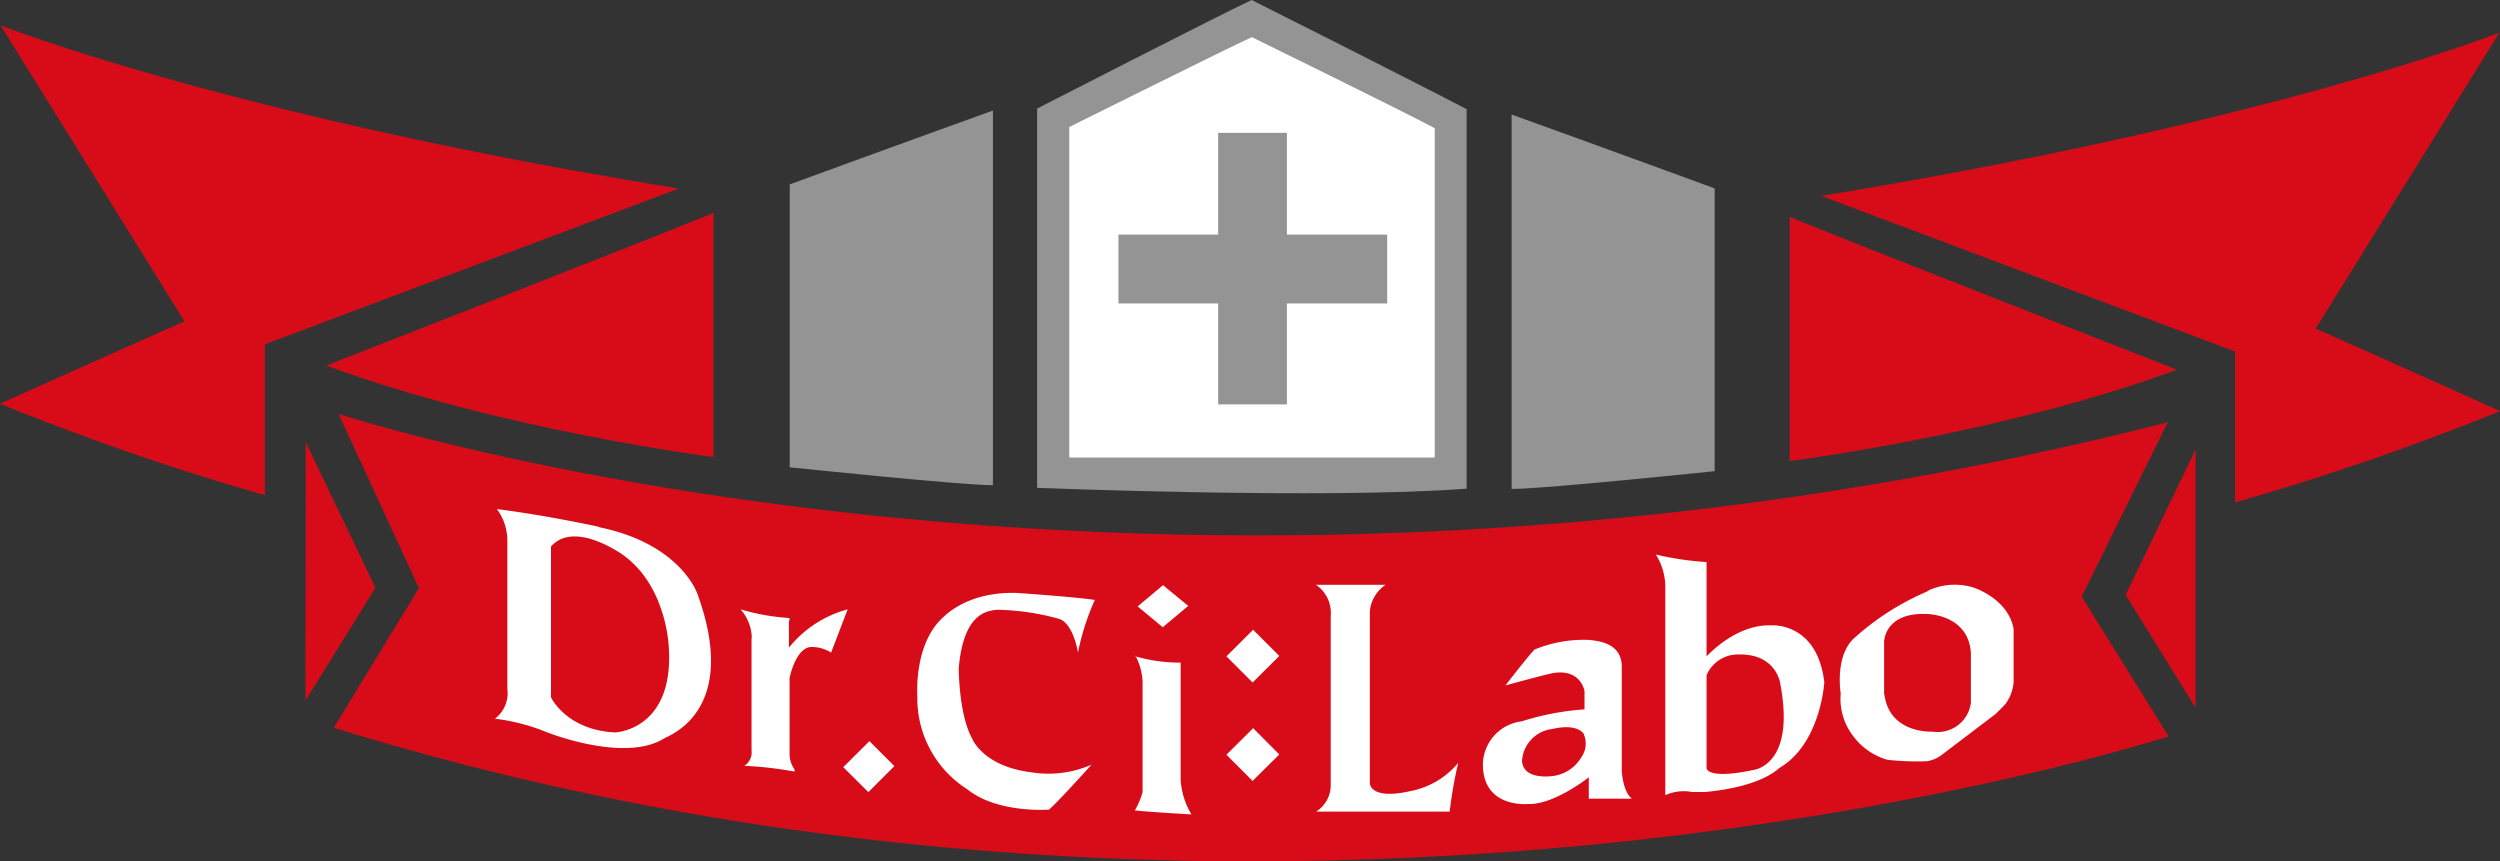
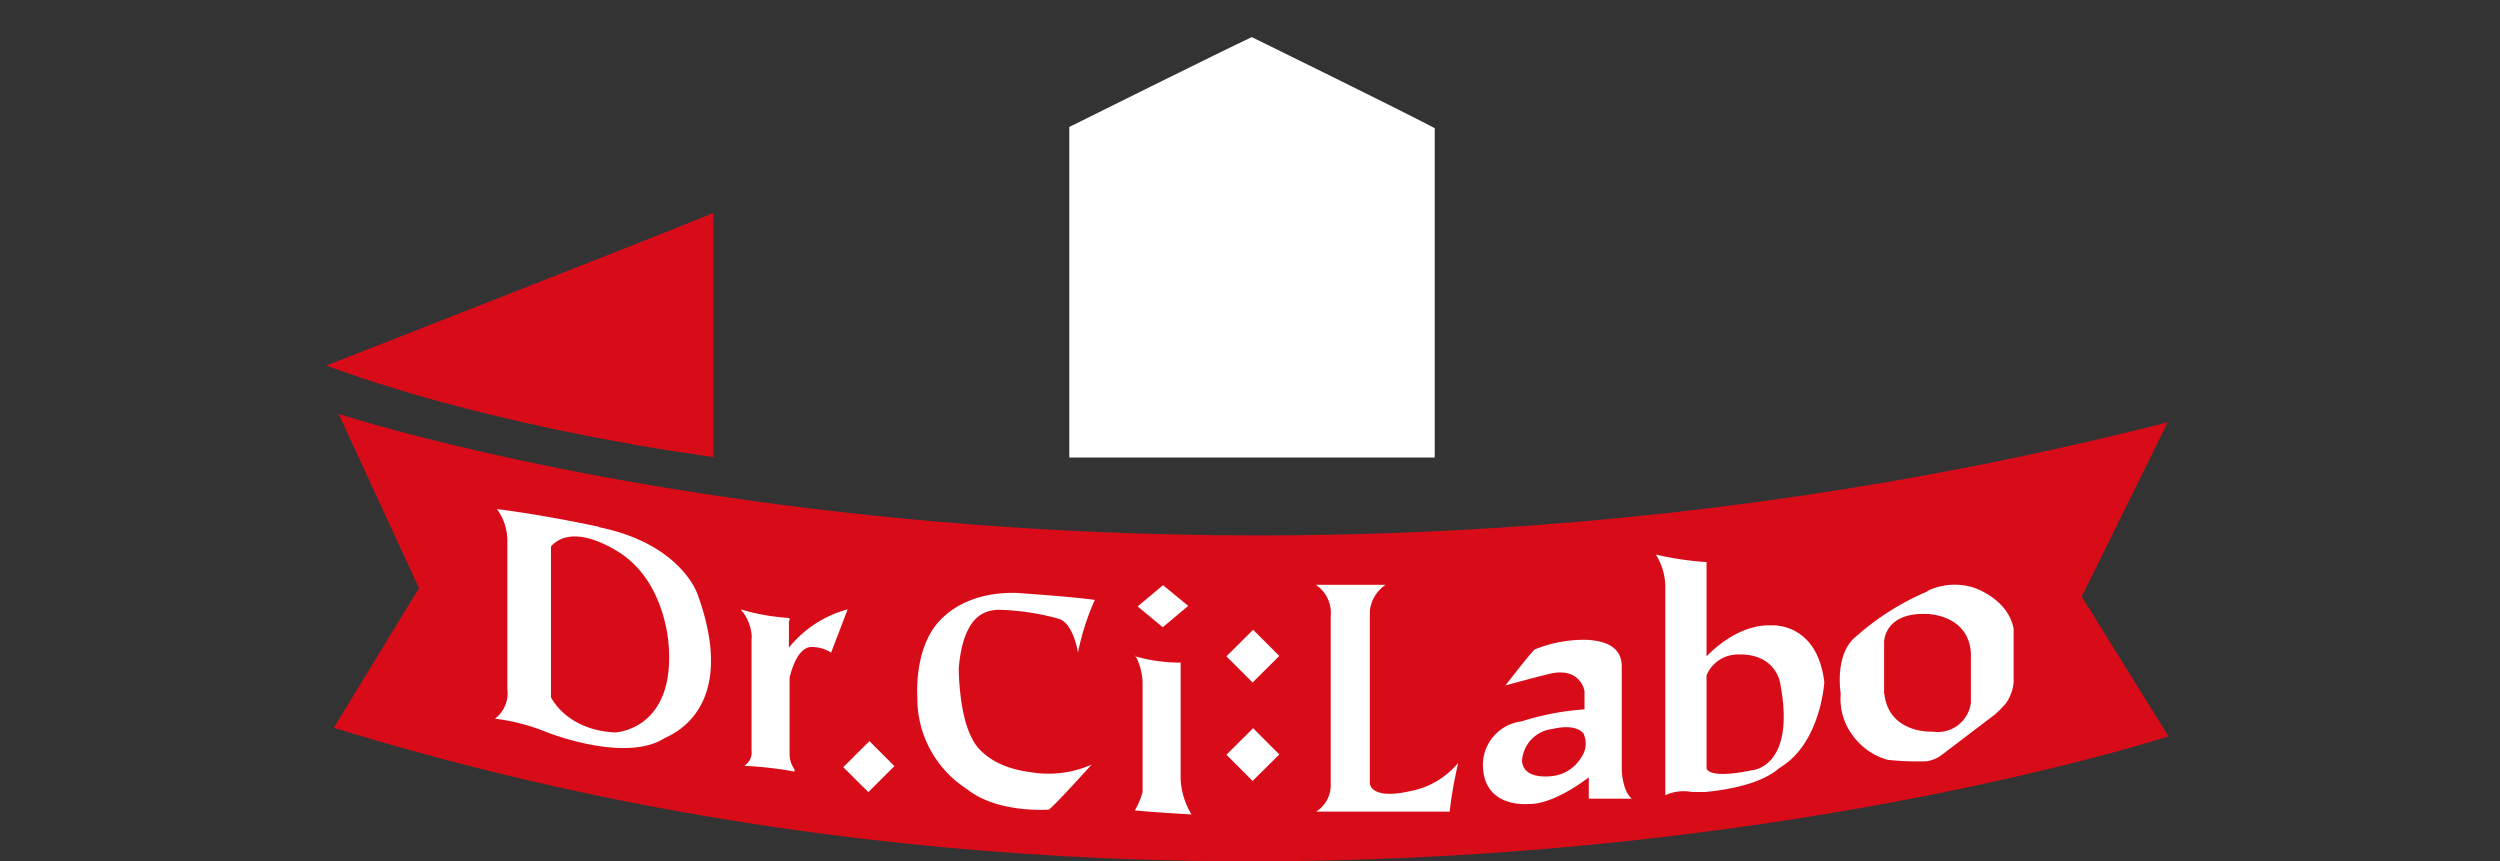
<svg xmlns="http://www.w3.org/2000/svg" id="Basic" viewBox="0 0 187.25 64.51">
  <rect x="0" y="0" width="187.25" height="64.51" fill="#333333" stroke="none" />
  <defs>
    <style>.cls-1{fill:#949495}.cls-2{fill:#fff}.cls-3{fill:#d80c18}</style>
  </defs>
-   <path class="cls-1" d="M74.37 8.28c-6.37 2.29-15.22 5.53-15.22 5.53V35s13 1.36 15.22 1.34v-28zm38.85.3c6.36 2.29 15.21 5.53 15.21 5.53v21.18s-13 1.36-15.21 1.33v-28zm-3.37 28.02V8.18C106.54 6.43 93.75 0 93.75 0c-2.17 1-16.07 8.13-16.07 8.13v28.41s21.77.87 32.17.06z" />
  <path class="cls-2" d="M93.76 2.78s10.88 5.33 13.7 6.82v24.67H80.09V9.51s11.82-5.88 13.67-6.73z" />
  <path class="cls-3" d="M24.44 27.38s27.64-10.81 29-11.44v18.29s-15.89-2-29-6.85z" />
  <path class="cls-3" d="M25.36 31s60.76 20.06 137 .63l-6.44 13.06 6.5 10.46S96.7 76.64 25 54.51l6.38-10.46L25.36 31z" />
-   <path class="cls-3" d="M.05 1.9s17.17 6.78 50.79 12.22l-31 11.67v11.3A197.93 197.93 0 010 30.24s13.14-5.89 13.82-6.17C13.82 24.07 3.21 7 .05 1.9zm187.15.55S170 9.22 136.41 14.67l31 11.66v11.3a195.34 195.34 0 0019.85-6.84s-13.14-5.9-13.82-6.17L187.2 2.45z" />
-   <path class="cls-3" d="M163.05 27.69s-27.63-10.81-29-11.45v18.29s15.88-2 29-6.84zM22.9 33.13l-.02 19.34 5.24-8.45-5.22-10.89zm141.55.54v19.34l-5.24-8.45 5.24-10.89z" />
-   <path class="cls-1" d="M103.9 17.57h-7.51V9.95h-5.15v7.62h-7.47v5.16h7.47v7.56h5.15v-7.56h7.51v-5.16z" />
  <path class="cls-2" d="M44.88 39.49c6.13 1.25 7.36 5 7.36 5 3.15 8.67-2 10.54-2.48 10.81-3 1.88-8.84-.47-8.84-.47a14.92 14.92 0 00-3.85-1A2.39 2.39 0 0038 51.6v-11a4 4 0 00-.78-2.47c3.74.47 7.65 1.33 7.65 1.33zm-3.61 1.43v11.31s1.14 2.45 4.8 2.63c0 0 4.57-.16 4-6.69-.06-.66-.51-4.94-3.91-6.93-.57-.34-3.37-2-4.88-.32zm15.02 6.85v8.43a1.19 1.19 0 01-.54 1.16 28.11 28.11 0 013.76.43v-.16a2 2 0 01-.37-1.1v-5.75s.43-2.21 1.58-2.32a2.71 2.71 0 011.53.42l1.24-3.24a8.46 8.46 0 00-4.4 2.87v-2s.18-.19-.08-.23a16.25 16.25 0 01-3.54-.64 3.34 3.34 0 01.84 2.16zm10.7 9.61l-1.95 1.95-1.88-1.87 1.96-1.95 1.87 1.87zM82 44.94a18.41 18.41 0 00-1.26 3.94s-.34-2.28-1.5-2.55a18.37 18.37 0 00-4.55-.66c-.67.09-2.52.13-2.88 4.39 0 0 0 3.44 1 5.25 0 0 .78 2.07 4.4 2.53a8 8 0 004.55-.57s-2.7 3-3.2 3.37c0 0-3.86.3-6.12-1.53a8.05 8.05 0 01-3.73-6.93s-.3-3.83 1.85-5.87c.34-.32 2-2 5.6-1.9 0 0 4.4.3 5.87.53zm7 .44l-1.91 1.6-1.88-1.56 1.9-1.59L89 45.38zm-4 3.77a12.17 12.17 0 003.43.48v8.76a5.7 5.7 0 00.81 2.61s-2.74-.15-4.24-.3a5.74 5.74 0 00.58-1.37V51.1a4.6 4.6 0 00-.54-2zm10.82-.02l-2 1.99-1.96-1.96 2-1.99 1.96 1.96zm0 7.38l-2 1.98-1.96-1.96 2-1.99 1.96 1.97zm2.72-12.71h5.24a2.69 2.69 0 00-1.18 2v12.86s0 1.29 3.05.59a6.15 6.15 0 003.57-2.11 32.22 32.22 0 00-.64 3.65h-10a2.34 2.34 0 001.09-2.07V46.15a2.54 2.54 0 00-1.11-2.35zM124 41.53a23.05 23.05 0 003.82.57v7.07s2.15-2.42 4.82-2.33c0 0 3.46-.3 4 4.26 0 0-.26 4.57-3.33 6.4-.17.1-1.31 1.41-5.58 1.82h-1a3.34 3.34 0 00-2 .24V44.15a4.62 4.62 0 00-.71-2.62zm3.82 9v7s0 .87 3.41.16c0 0 3.29-.2 2.12-6.44 0 0-.25-2.31-3.17-2.23a2.54 2.54 0 00-2.36 1.56zm-15.06.81s1.73-2.25 2.18-2.69a9.71 9.71 0 014.09-.72c.51.07 2.44.15 2.44 2v7.83s.08 1.55.76 2.06H119v-1.6s-2.61 2.08-4.56 2c0 0-3.43.34-3.37-3.05a3.3 3.3 0 012.9-3.14 20.24 20.24 0 014.71-.9v-1.36s-.25-1.69-2.33-1.36c-.58.1-3.6.93-3.6.93zm5.9 3.68c-.35-.55-1.25-.69-2.38-.42A2.56 2.56 0 00114 57c.07 1 1.12 1.27 2.34 1.12a2.91 2.91 0 002.12-1.43 1.76 1.76 0 00.16-1.71zm25.83-10.82a4.76 4.76 0 013.33-.19s2.58.81 3 3.09v4a3.17 3.17 0 01-.6 1.61 10 10 0 01-.78.79l-3.95 3a2.41 2.41 0 01-1.21.52 20.72 20.72 0 01-2.9-.11 4.83 4.83 0 01-2.57-1.77 4.55 4.55 0 01-.94-3.19s-.5-2.95 1.13-4.26a19.53 19.53 0 015.33-3.38l.16-.11zm-3.35 7.8c.38 3 3.62 2.8 3.62 2.8a2.5 2.5 0 002.86-2.17v-3.71c-.16-2.7-2.85-2.91-3.22-2.93-3.28-.17-3.28 2.09-3.28 2.09v3.93z" />
</svg>